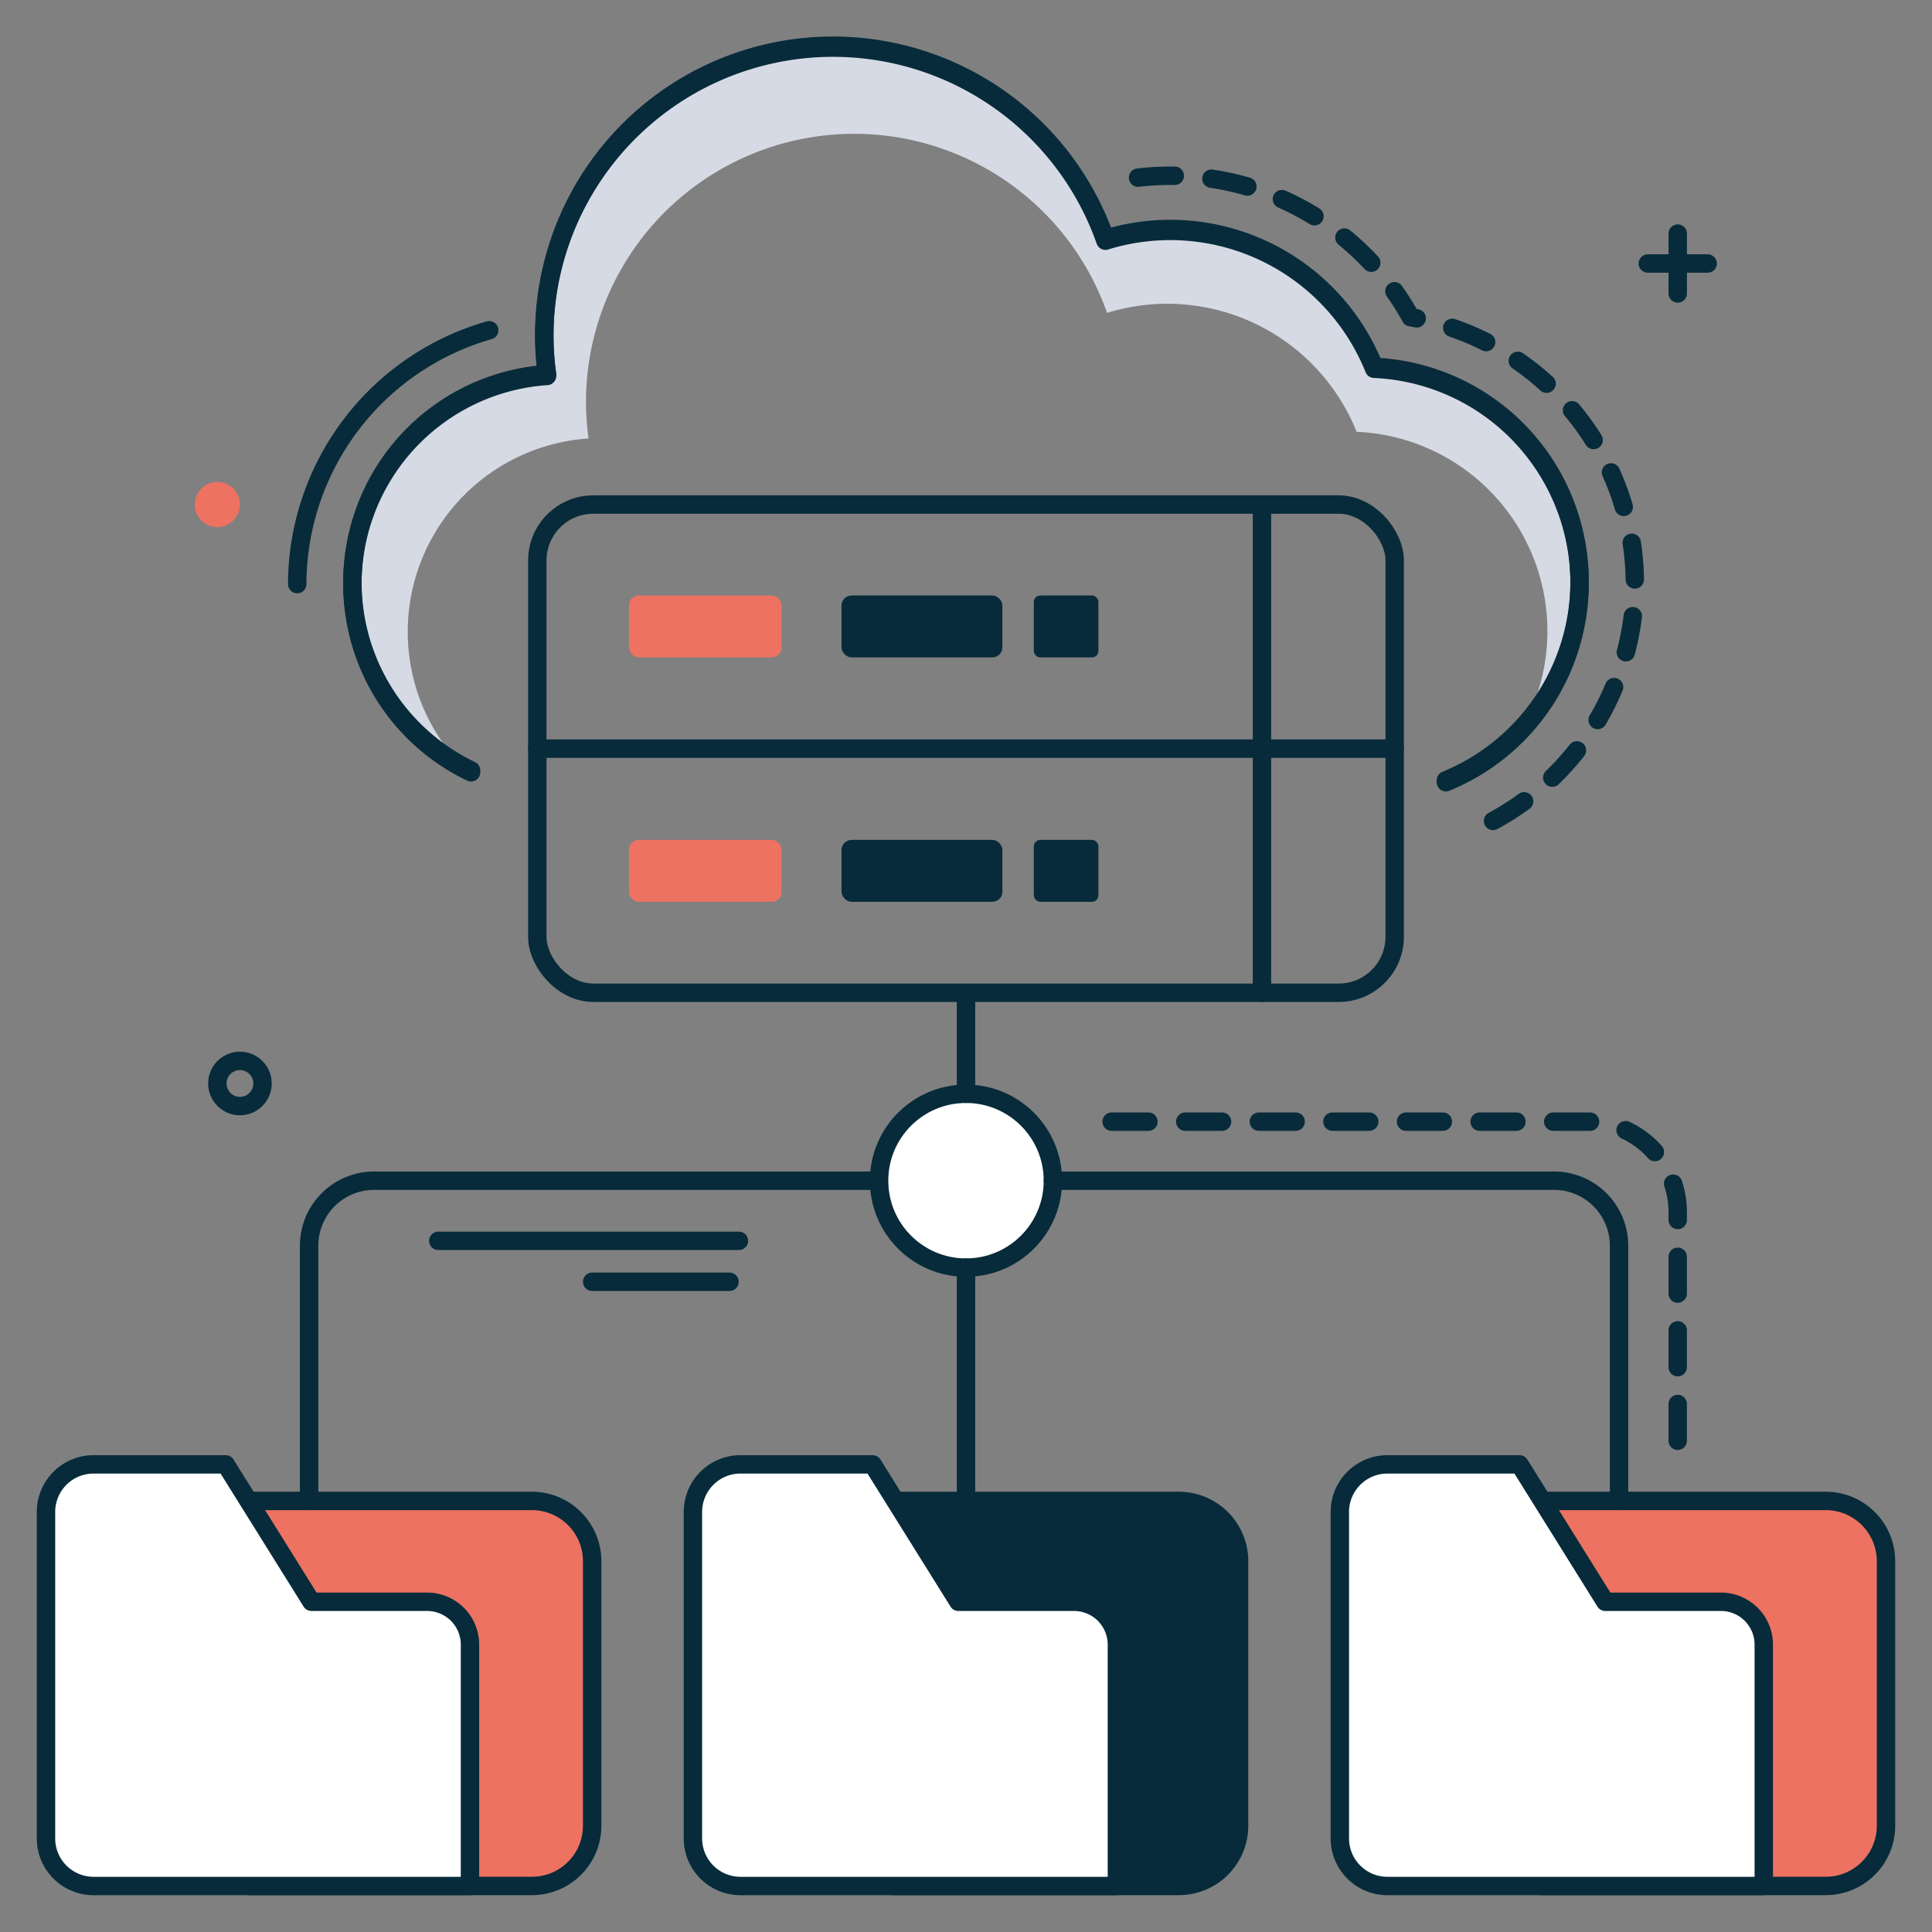
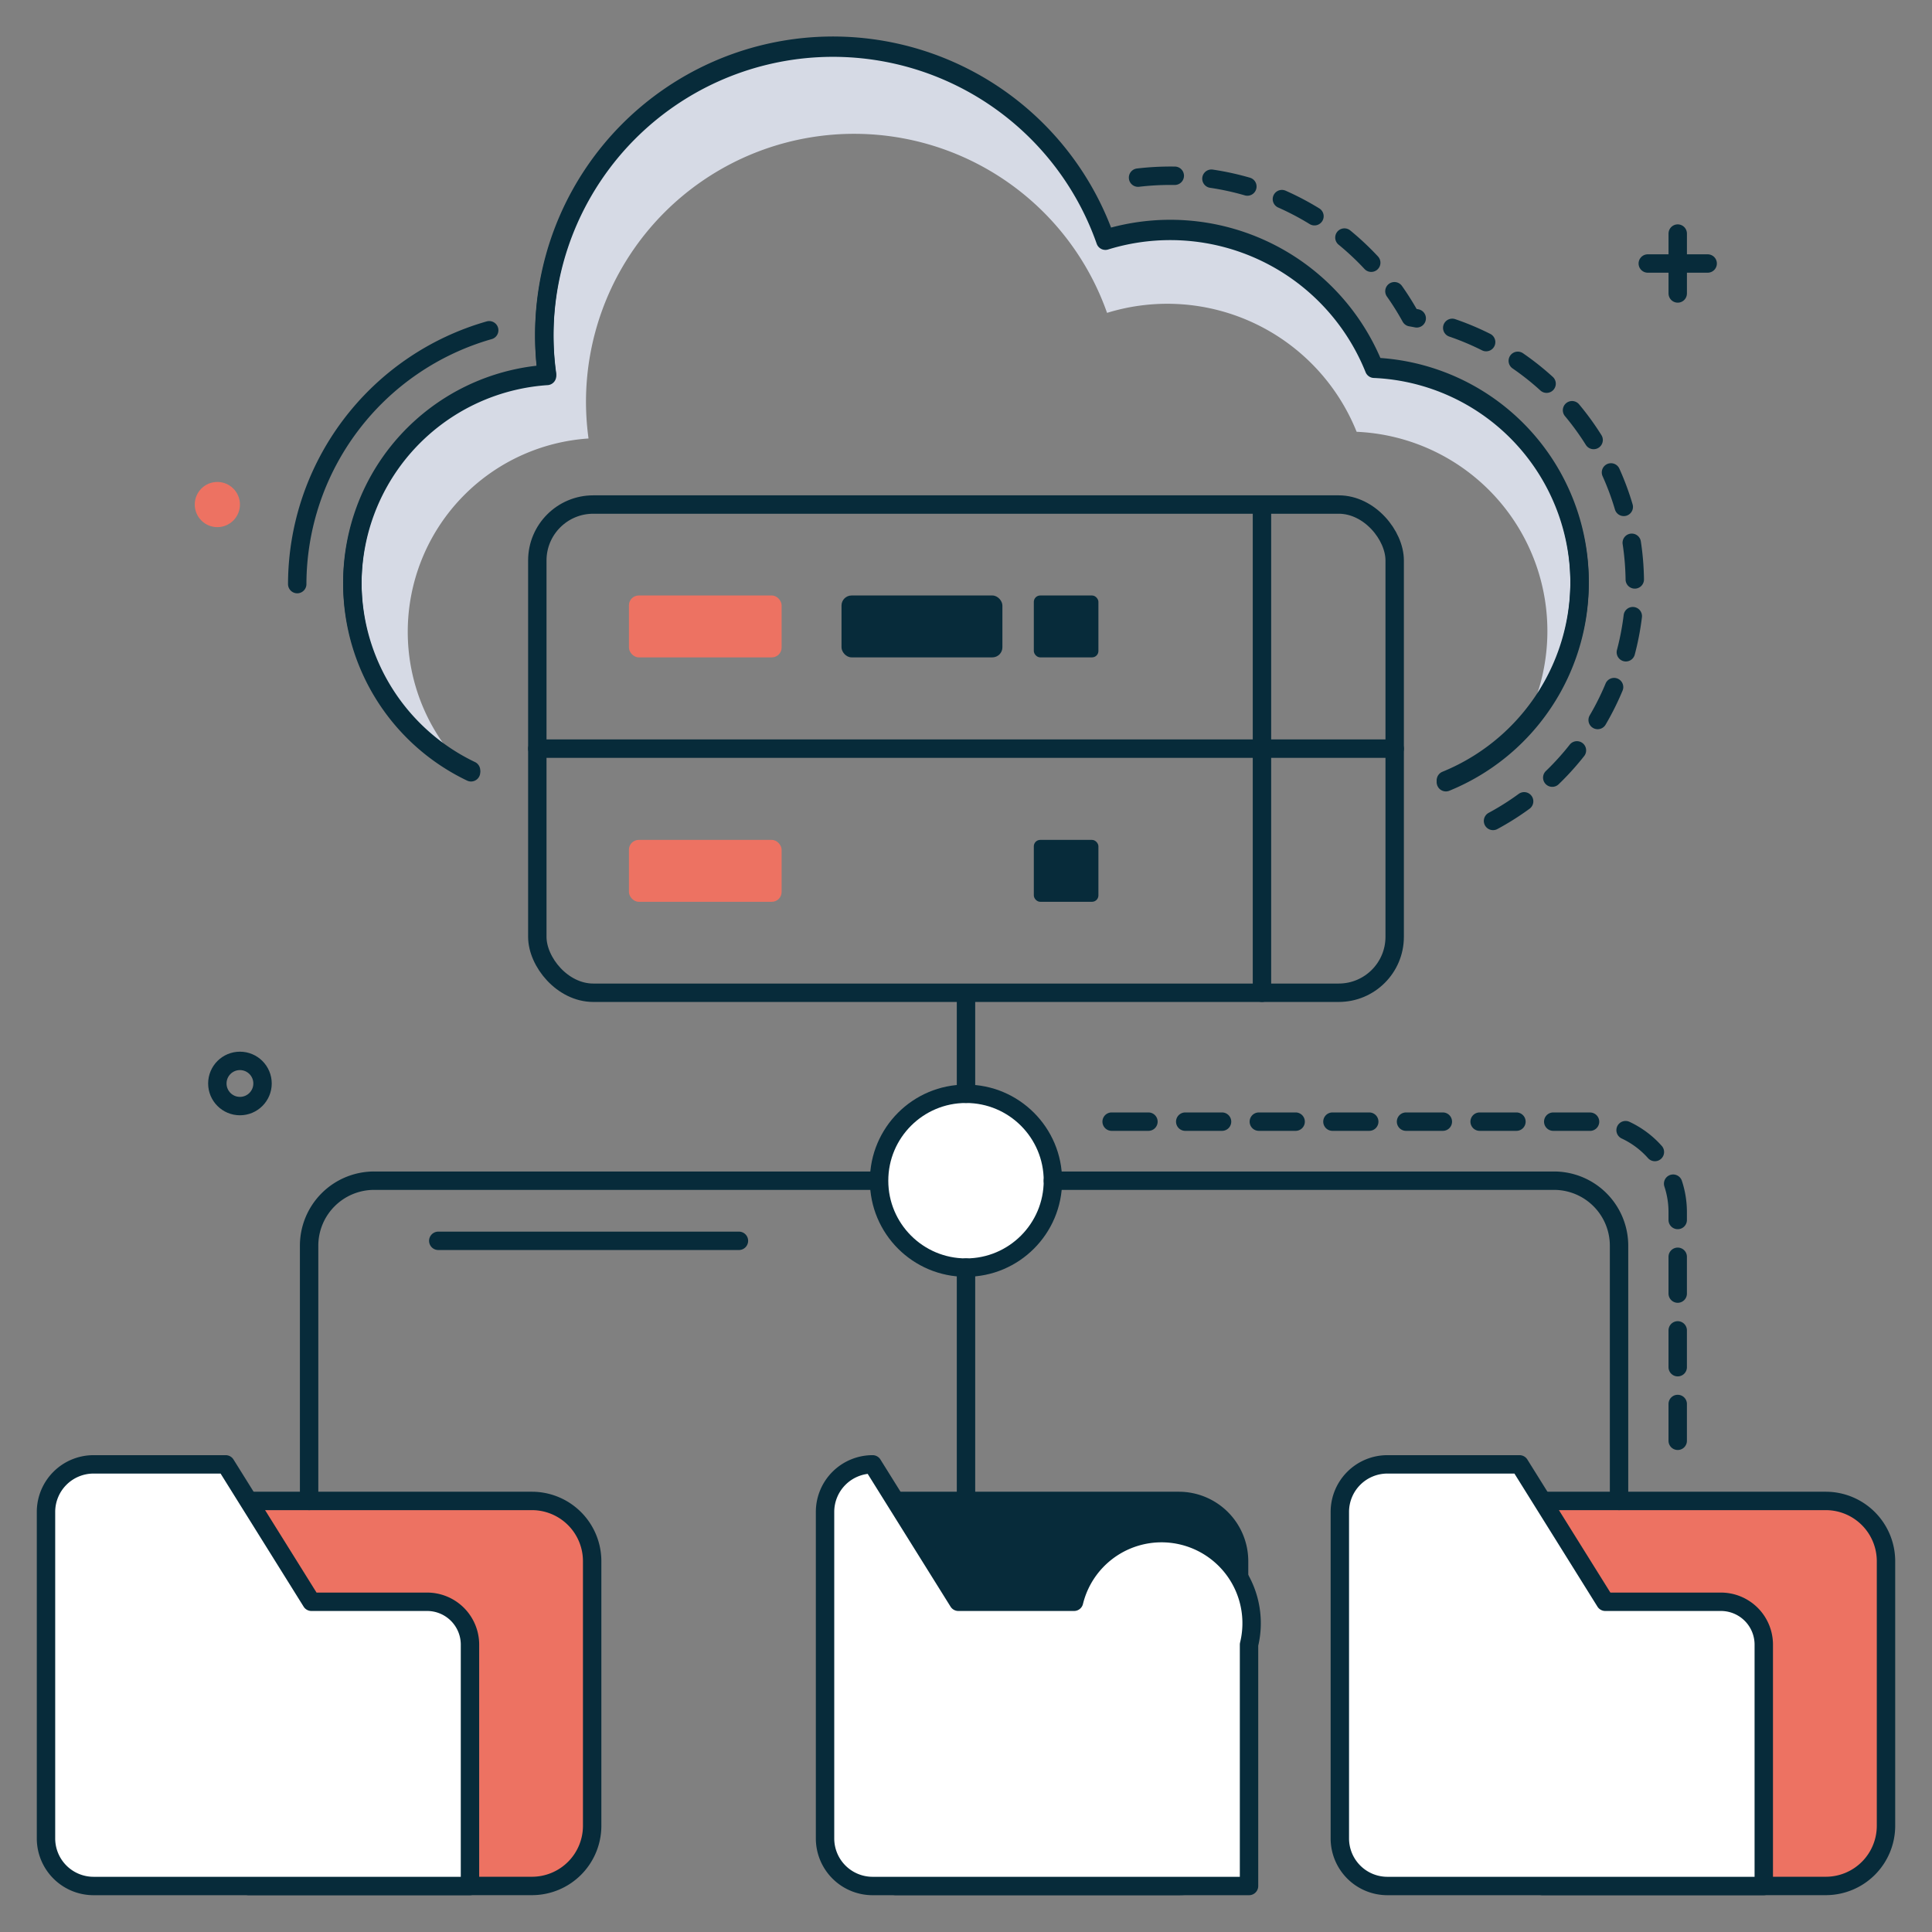
<svg xmlns="http://www.w3.org/2000/svg" width="210" height="210" viewBox="0 0 210 210">
  <rect x="0" y="0" width="210" height="210" fill="#808080" stroke="none" />
  <defs>
    <clipPath id="clip-Artboard_2_copy_22">
      <rect width="210" height="210" />
    </clipPath>
  </defs>
  <g id="Artboard_2_copy_22" data-name="Artboard 2 copy 22" clip-path="url(#clip-Artboard_2_copy_22)">
    <g id="Group_316" data-name="Group 316" transform="translate(5 5)">
      <g id="Group_83" data-name="Group 83" transform="translate(-292.085 -1357.277)">
        <line id="Line_41" data-name="Line 41" y2="6.511" transform="translate(469.447 1377.664)" fill="none" stroke="#072b3a" stroke-linecap="round" stroke-linejoin="round" stroke-width="2" />
        <line id="Line_42" data-name="Line 42" x1="6.511" transform="translate(466.191 1380.919)" fill="none" stroke="#072b3a" stroke-linecap="round" stroke-linejoin="round" stroke-width="2" />
      </g>
      <g id="Group_84" data-name="Group 84" transform="translate(-292.085 -1357.277)">
        <path id="Path_96" data-name="Path 96" d="M344.92,1515.422H314.1v41.85h30.82a6.543,6.543,0,0,0,6.53-6.52v-28.8A6.551,6.551,0,0,0,344.92,1515.422Z" fill="#ed7262" stroke="#072b3a" stroke-linecap="round" stroke-linejoin="round" stroke-width="2" />
        <path id="Path_97" data-name="Path 97" d="M333.511,1526.383H320.936l-9.319-14.936H297.255a5.17,5.17,0,0,0-5.17,5.17v35.489a5.171,5.171,0,0,0,5.17,5.171H338.17v-26.234A4.659,4.659,0,0,0,333.511,1526.383Z" fill="#fff" stroke="#072b3a" stroke-linecap="round" stroke-linejoin="round" stroke-width="2" />
      </g>
      <path id="Path_98" data-name="Path 98" d="M415.237,1515.422h-30.82v41.85h30.82a6.543,6.543,0,0,0,6.53-6.52v-28.8A6.551,6.551,0,0,0,415.237,1515.422Z" transform="translate(-292.085 -1357.277)" fill="#072b3a" stroke="#072b3a" stroke-linecap="round" stroke-linejoin="round" stroke-width="2" />
-       <path id="Path_99" data-name="Path 99" d="M403.828,1526.383H391.254l-9.32-14.936H367.573a5.17,5.17,0,0,0-5.17,5.17v35.489a5.17,5.17,0,0,0,5.17,5.171h40.915v-26.234A4.659,4.659,0,0,0,403.828,1526.383Z" transform="translate(-292.085 -1357.277)" fill="#fff" stroke="#072b3a" stroke-linecap="round" stroke-linejoin="round" stroke-width="2" />
+       <path id="Path_99" data-name="Path 99" d="M403.828,1526.383H391.254l-9.32-14.936a5.17,5.17,0,0,0-5.17,5.17v35.489a5.17,5.17,0,0,0,5.17,5.171h40.915v-26.234A4.659,4.659,0,0,0,403.828,1526.383Z" transform="translate(-292.085 -1357.277)" fill="#fff" stroke="#072b3a" stroke-linecap="round" stroke-linejoin="round" stroke-width="2" />
      <g id="Group_85" data-name="Group 85" transform="translate(-292.085 -1357.277)">
        <path id="Path_100" data-name="Path 100" d="M485.555,1515.422h-30.82v41.85h30.82a6.543,6.543,0,0,0,6.53-6.52v-28.8A6.551,6.551,0,0,0,485.555,1515.422Z" fill="#ed7262" stroke="#072b3a" stroke-linecap="round" stroke-linejoin="round" stroke-width="2" />
        <path id="Path_101" data-name="Path 101" d="M474.146,1526.383H461.571l-9.319-14.936H437.891a5.171,5.171,0,0,0-5.171,5.17v35.489a5.171,5.171,0,0,0,5.171,5.171H478.8v-26.234A4.659,4.659,0,0,0,474.146,1526.383Z" fill="#fff" stroke="#072b3a" stroke-linecap="round" stroke-linejoin="round" stroke-width="2" />
      </g>
      <circle id="Ellipse_34" data-name="Ellipse 34" cx="9.447" cy="9.447" r="9.447" transform="translate(90.553 113.889)" fill="#fff" stroke="#072b3a" stroke-linecap="round" stroke-linejoin="round" stroke-width="2" />
      <line id="Line_43" data-name="Line 43" y2="25.362" transform="translate(100 132.783)" fill="none" stroke="#072b3a" stroke-linecap="round" stroke-linejoin="round" stroke-width="2" />
      <path id="Path_102" data-name="Path 102" d="M401.532,1480.613H456a7.068,7.068,0,0,1,7.068,7.068v27.741" transform="translate(-292.085 -1357.277)" fill="none" stroke="#072b3a" stroke-linecap="round" stroke-linejoin="round" stroke-width="2" />
      <path id="Path_103" data-name="Path 103" d="M407.915,1474.195h51.7a9.83,9.83,0,0,1,9.83,9.83V1509" transform="translate(-292.085 -1357.277)" fill="none" stroke="#072b3a" stroke-linecap="round" stroke-linejoin="round" stroke-width="2" stroke-dasharray="4" />
      <path id="Path_104" data-name="Path 104" d="M382.216,1480.613H327.752a7.067,7.067,0,0,0-7.068,7.068v27.741" transform="translate(-292.085 -1357.277)" fill="none" stroke="#072b3a" stroke-linecap="round" stroke-linejoin="round" stroke-width="2" />
      <g id="Group_86" data-name="Group 86" transform="translate(-292.085 -1357.277)">
        <path id="Path_105" data-name="Path 105" d="M331.406,1420.946a21.059,21.059,0,0,1,19.649-21.008,29.5,29.5,0,0,1-.276-3.968,29.147,29.147,0,0,1,56.638-9.685,22.175,22.175,0,0,1,27.128,12.926,21.682,21.682,0,0,1,17.811,32.535,23.33,23.33,0,0,0-15.9-39.384,23.878,23.878,0,0,0-29.211-13.919,31.379,31.379,0,0,0-60.69,14.7,22.664,22.664,0,0,0-8.916,42.739A20.977,20.977,0,0,1,331.406,1420.946Z" fill="#d6dae5" />
        <path id="Path_106" data-name="Path 106" d="M444.247,1437.091a23.345,23.345,0,0,0-7.8-44.94,23.877,23.877,0,0,0-29.211-13.919,31.379,31.379,0,0,0-60.69,14.7,22.674,22.674,0,0,0-8.261,43.081" fill="none" stroke="#072b3a" stroke-linecap="round" stroke-linejoin="round" stroke-width="2" />
        <path id="Path_107" data-name="Path 107" d="M410.786,1371.585a30.142,30.142,0,0,1,3.52-.206,29.7,29.7,0,0,1,26.117,15.381,29.35,29.35,0,0,1,6.091,56.1" fill="none" stroke="#072b3a" stroke-linecap="round" stroke-linejoin="round" stroke-width="2" stroke-dasharray="4" />
        <path id="Path_108" data-name="Path 108" d="M319.392,1415.766a28.764,28.764,0,0,1,20.867-27.591" fill="none" stroke="#072b3a" stroke-linecap="round" stroke-linejoin="round" stroke-width="2" />
        <path id="Path_109" data-name="Path 109" d="M409.014,1384.174" fill="none" stroke="#072b3a" stroke-linecap="round" stroke-linejoin="round" stroke-width="2" />
        <path id="Path_110" data-name="Path 110" d="M444.247,1437.3a23.345,23.345,0,0,0-7.8-44.94,23.878,23.878,0,0,0-29.211-13.919,31.379,31.379,0,0,0-60.69,14.7,22.674,22.674,0,0,0-8.261,43.081" fill="none" stroke="#072b3a" stroke-linecap="round" stroke-linejoin="round" stroke-width="2" />
      </g>
      <rect id="Rectangle_2" data-name="Rectangle 2" width="93.191" height="53.066" rx="6.08" transform="translate(53.404 49.841)" fill="none" stroke="#072b3a" stroke-linecap="round" stroke-linejoin="round" stroke-width="2" />
      <line id="Line_44" data-name="Line 44" x2="93.191" transform="translate(53.404 76.374)" fill="none" stroke="#072b3a" stroke-linecap="round" stroke-linejoin="round" stroke-width="2" />
      <line id="Line_45" data-name="Line 45" y2="53.066" transform="translate(132.17 49.841)" fill="none" stroke="#072b3a" stroke-linecap="round" stroke-linejoin="round" stroke-width="2" />
      <rect id="Rectangle_3" data-name="Rectangle 3" width="16.596" height="6.727" rx="1.066" transform="translate(63.362 59.727)" fill="#ed7262" />
      <rect id="Rectangle_4" data-name="Rectangle 4" width="17.489" height="6.727" rx="1.094" transform="translate(86.468 59.727)" fill="#072b3a" />
      <rect id="Rectangle_5" data-name="Rectangle 5" width="7.021" height="6.727" rx="0.693" transform="translate(107.372 59.727)" fill="#072b3a" />
      <rect id="Rectangle_6" data-name="Rectangle 6" width="16.596" height="6.727" rx="1.066" transform="translate(63.362 86.294)" fill="#ed7262" />
-       <rect id="Rectangle_7" data-name="Rectangle 7" width="17.489" height="6.727" rx="1.094" transform="translate(86.468 86.294)" fill="#072b3a" />
      <rect id="Rectangle_8" data-name="Rectangle 8" width="7.021" height="6.727" rx="0.693" transform="translate(107.372 86.294)" fill="#072b3a" />
      <line id="Line_46" data-name="Line 46" y1="10.8" transform="translate(100 103.089)" fill="#fff" stroke="#072b3a" stroke-linecap="round" stroke-linejoin="round" stroke-width="2" />
      <circle id="Ellipse_35" data-name="Ellipse 35" cx="2.456" cy="2.456" r="2.456" transform="translate(18.624 110.314)" fill="none" stroke="#072b3a" stroke-linecap="round" stroke-linejoin="round" stroke-width="2" />
      <circle id="Ellipse_36" data-name="Ellipse 36" cx="2.456" cy="2.456" r="2.456" transform="translate(16.169 47.386)" fill="#ed7262" />
      <line id="Line_47" data-name="Line 47" x2="32.681" transform="translate(42.638 129.872)" fill="none" stroke="#072b3a" stroke-linecap="round" stroke-linejoin="round" stroke-width="2" />
-       <line id="Line_48" data-name="Line 48" x2="14.933" transform="translate(59.365 134.323)" fill="none" stroke="#072b3a" stroke-linecap="round" stroke-linejoin="round" stroke-width="2" />
    </g>
  </g>
</svg>